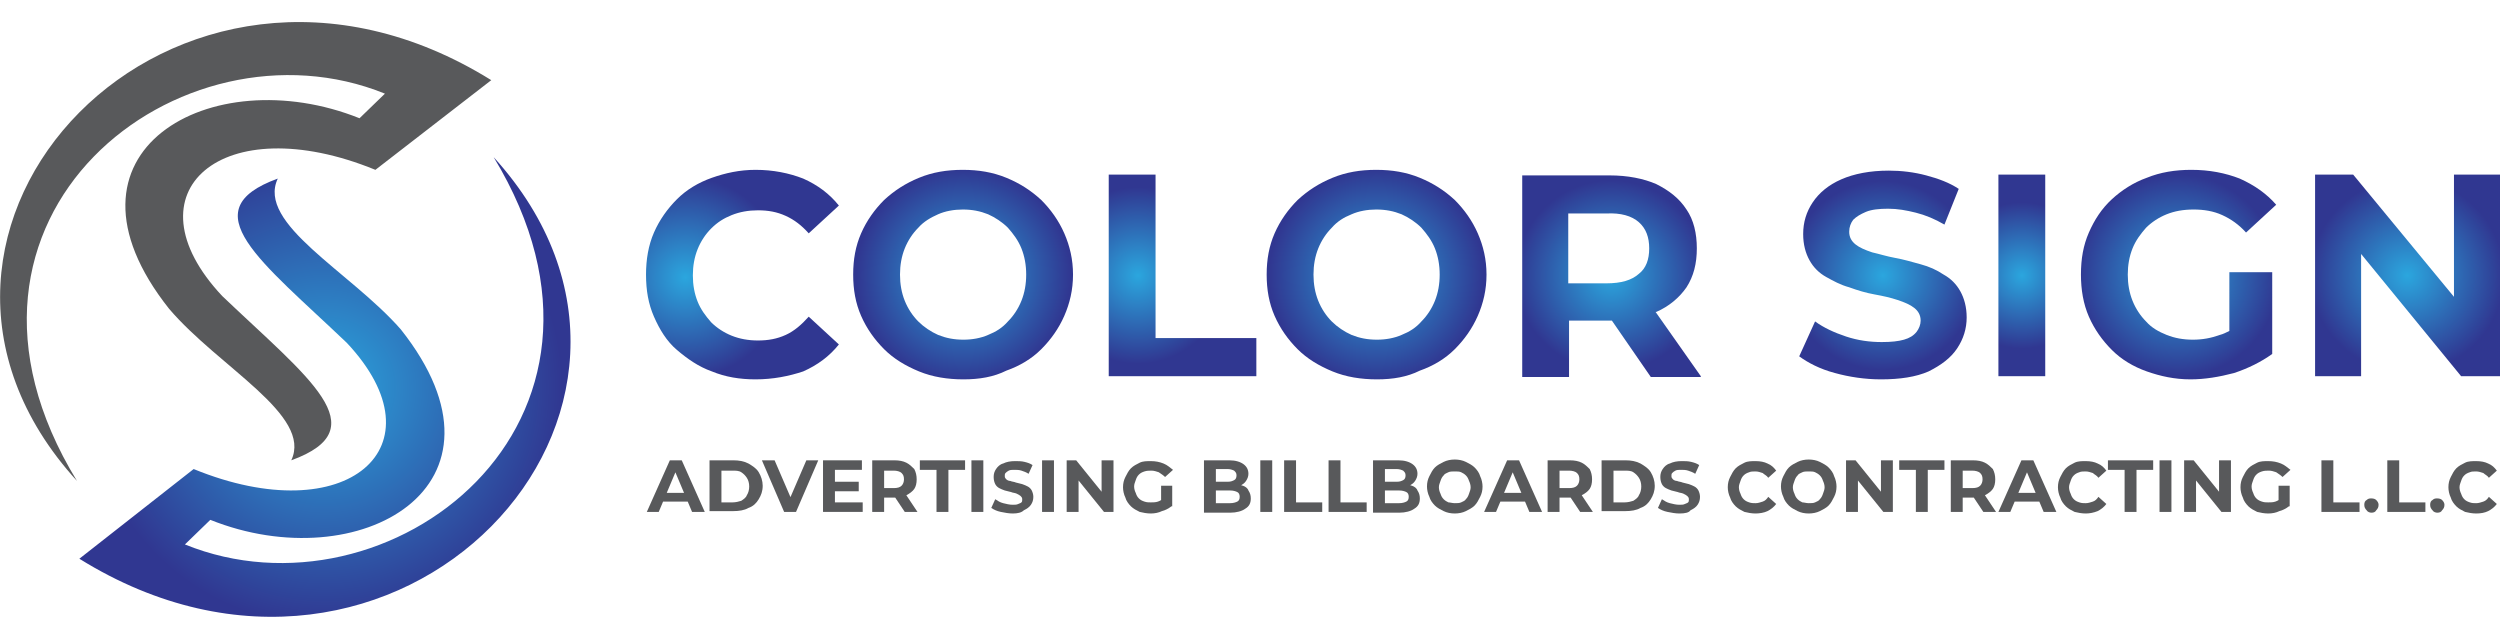
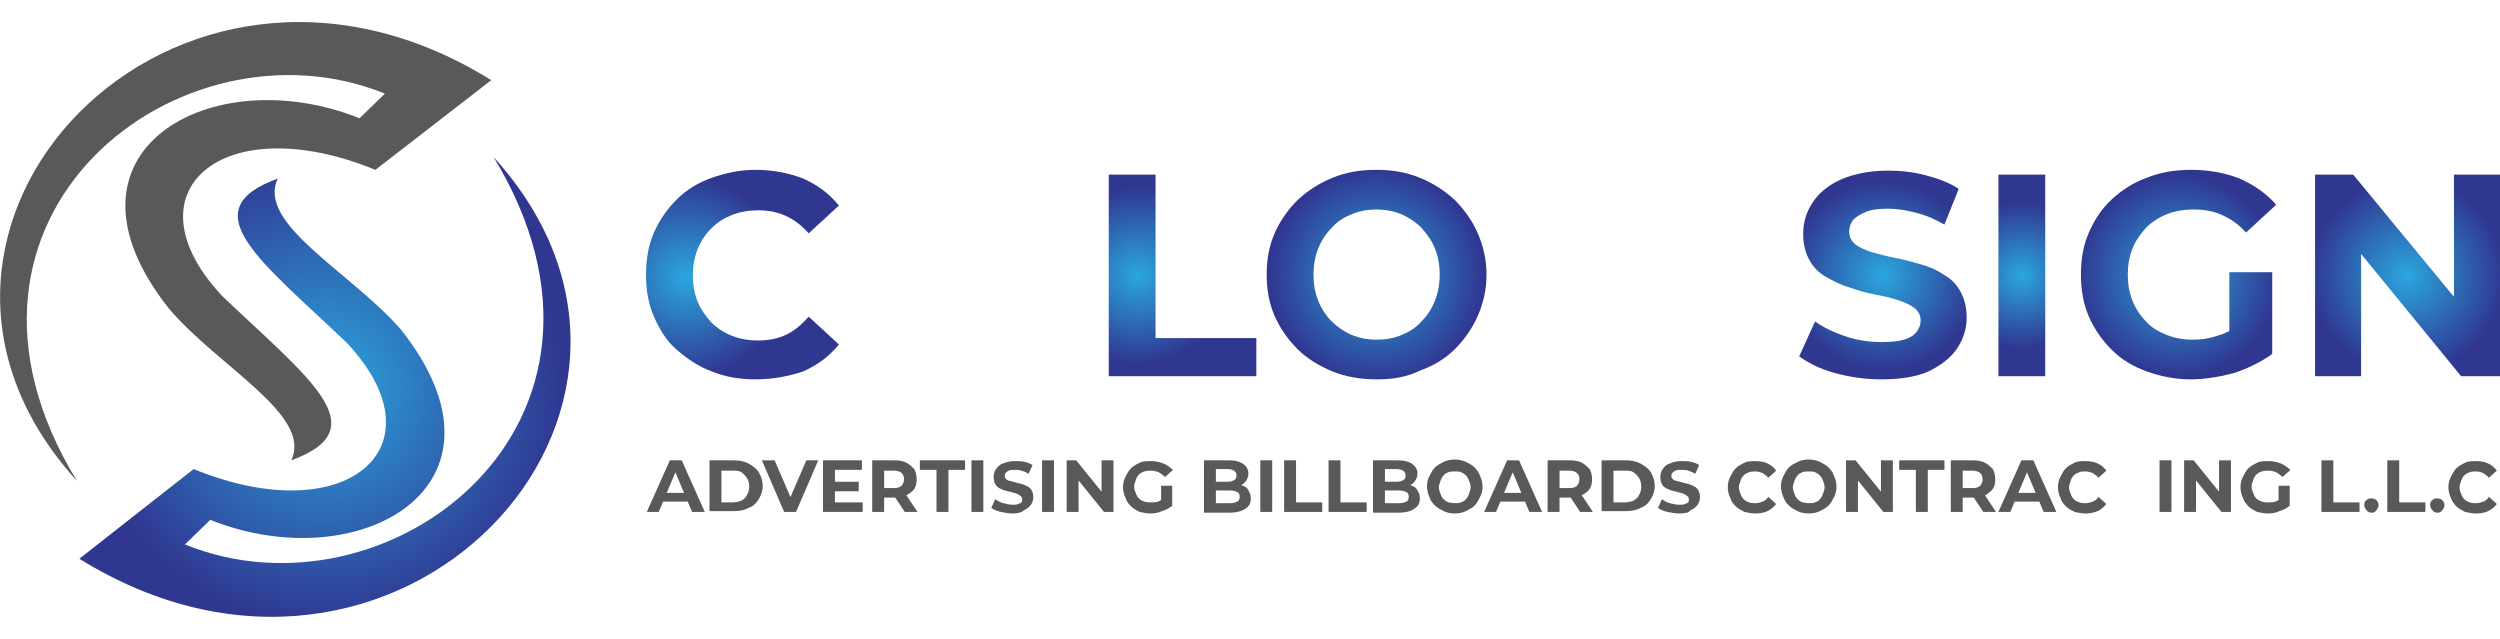
<svg xmlns="http://www.w3.org/2000/svg" id="Layer_1" x="0px" y="0px" viewBox="0 0 315 80.5" style="enable-background:new 0 0 315 80.5;" xml:space="preserve">
  <style type="text/css">	.st0{fill:#58595B;}	.st1{fill:url(#SVGID_1_);}	.st2{fill:url(#SVGID_00000181081331224259813750000012534027682213840553_);}	.st3{fill:url(#SVGID_00000006669270971710466330000013039846761214504101_);}	.st4{fill:url(#SVGID_00000062185256051481652800000009833825490190702210_);}	.st5{fill:url(#SVGID_00000008115930026451311800000009834570767581950355_);}	.st6{fill:url(#SVGID_00000121263458658588368170000011420271653910786974_);}	.st7{fill:url(#SVGID_00000111902717825557851870000008614016533081297807_);}	.st8{fill:url(#SVGID_00000000939603437607437180000001681497760092455316_);}	.st9{fill:url(#SVGID_00000003793725521335236450000016156588762082105782_);}	.st10{fill:url(#SVGID_00000050642735771095430420000003884417463368990910_);}</style>
  <g>
    <g>
      <path class="st0" d="M61.9,10.1C22-14.7-19.2,28.9,9.7,60.6C-10.8,27.1,22.9,1.4,48.5,11.8l-3.2,3.1c-18.7-7.5-39.7,4.2-24,24   c6.3,7.4,18.1,13.4,15.4,19.1c11-4,2.1-10.4-8.7-20.7c-12.3-13.1,0-23.8,19.3-15.9L61.9,10.1z" />
      <radialGradient id="SVGID_1_" cx="40.923" cy="48.798" r="29.957" gradientUnits="userSpaceOnUse">
        <stop offset="0" style="stop-color:#2BA6DE" />
        <stop offset="1" style="stop-color:#303791" />
      </radialGradient>
      <path class="st1" d="M10,70.4c39.9,24.8,81.1-18.8,52.2-50.6c20.4,33.6-13.3,59.2-38.9,48.8l3.2-3.1c18.7,7.5,39.7-4.2,24-24   C44.1,34.2,32.3,28.2,35,22.5c-11,4-2.1,10.4,8.7,20.7C56,56.3,43.7,67,24.4,59.1L10,70.4z" />
    </g>
    <g>
      <radialGradient id="SVGID_00000063625410629461891780000016993649202213637036_" cx="86.365" cy="34.951" r="12.63" gradientUnits="userSpaceOnUse">
        <stop offset="0" style="stop-color:#2BA6DE" />
        <stop offset="1" style="stop-color:#303791" />
      </radialGradient>
      <path style="fill:url(#SVGID_00000063625410629461891780000016993649202213637036_);" d="M95.2,47.8c-2,0-3.8-0.3-5.5-1   c-1.7-0.6-3.1-1.6-4.4-2.7s-2.2-2.6-2.9-4.2c-0.7-1.6-1-3.3-1-5.3c0-1.9,0.3-3.7,1-5.3s1.7-3,2.9-4.2c1.2-1.2,2.7-2.1,4.4-2.7   c1.7-0.6,3.5-1,5.5-1c2.2,0,4.2,0.4,6,1.1c1.8,0.8,3.3,1.9,4.5,3.4l-3.8,3.5c-0.9-1-1.8-1.7-2.9-2.2c-1.1-0.5-2.2-0.7-3.5-0.7   c-1.2,0-2.3,0.2-3.3,0.6c-1,0.4-1.8,0.9-2.6,1.7c-0.7,0.7-1.3,1.6-1.7,2.6c-0.4,1-0.6,2.1-0.6,3.3c0,1.2,0.2,2.3,0.6,3.3   c0.4,1,1,1.8,1.7,2.6c0.7,0.7,1.6,1.3,2.6,1.7c1,0.4,2.1,0.6,3.3,0.6c1.3,0,2.4-0.2,3.5-0.7c1.1-0.5,2-1.3,2.9-2.3l3.8,3.5   c-1.2,1.5-2.7,2.6-4.5,3.4C99.4,47.4,97.4,47.8,95.2,47.8z" />
      <radialGradient id="SVGID_00000168798862681846681900000007660137940980676797_" cx="143.381" cy="34.707" r="11.127" gradientUnits="userSpaceOnUse">
        <stop offset="0" style="stop-color:#2BA6DE" />
        <stop offset="1" style="stop-color:#303791" />
      </radialGradient>
      <path style="fill:url(#SVGID_00000168798862681846681900000007660137940980676797_);" d="M139.7,47.4V22h5.9v20.6h12.7v4.8H139.7z   " />
      <radialGradient id="SVGID_00000026162664050957778860000009694935969463086977_" cx="173.461" cy="34.707" r="13.513" gradientUnits="userSpaceOnUse">
        <stop offset="0" style="stop-color:#2BA6DE" />
        <stop offset="1" style="stop-color:#303791" />
      </radialGradient>
      <path style="fill:url(#SVGID_00000026162664050957778860000009694935969463086977_);" d="M173.5,47.8c-2,0-3.9-0.3-5.6-1   c-1.7-0.7-3.2-1.6-4.4-2.8c-1.2-1.2-2.2-2.6-2.9-4.2c-0.7-1.6-1-3.3-1-5.2s0.3-3.6,1-5.2c0.7-1.6,1.7-3,2.9-4.2   c1.3-1.2,2.7-2.1,4.4-2.8c1.7-0.7,3.5-1,5.5-1c2,0,3.8,0.3,5.5,1c1.7,0.7,3.1,1.6,4.4,2.8c1.2,1.2,2.2,2.6,2.9,4.2   c0.7,1.6,1.1,3.3,1.1,5.2c0,1.9-0.4,3.6-1.1,5.2c-0.7,1.6-1.7,3-2.9,4.2c-1.2,1.2-2.7,2.1-4.4,2.7   C177.3,47.5,175.5,47.8,173.5,47.8z M173.5,42.8c1.1,0,2.2-0.2,3.1-0.6c1-0.4,1.8-0.9,2.5-1.7c0.7-0.7,1.3-1.6,1.7-2.6   c0.4-1,0.6-2.1,0.6-3.3c0-1.2-0.2-2.3-0.6-3.3c-0.4-1-1-1.8-1.7-2.6c-0.7-0.7-1.6-1.3-2.5-1.7c-1-0.4-2-0.6-3.2-0.6   c-1.1,0-2.2,0.2-3.1,0.6c-1,0.4-1.8,0.9-2.5,1.7c-0.7,0.7-1.3,1.6-1.7,2.6c-0.4,1-0.6,2.1-0.6,3.3c0,1.2,0.2,2.3,0.6,3.3   c0.4,1,1,1.9,1.7,2.6c0.7,0.7,1.6,1.3,2.5,1.7C171.3,42.6,172.3,42.8,173.5,42.8z" />
      <radialGradient id="SVGID_00000065765133760227873240000006474386608107156661_" cx="203.015" cy="34.707" r="11.989" gradientUnits="userSpaceOnUse">
        <stop offset="0" style="stop-color:#2BA6DE" />
        <stop offset="1" style="stop-color:#303791" />
      </radialGradient>
-       <path style="fill:url(#SVGID_00000065765133760227873240000006474386608107156661_);" d="M214.3,47.4l-5.7-8.1c0,0,0,0,0.1,0   c1.6-0.7,2.9-1.8,3.8-3.1c0.9-1.4,1.3-3,1.3-4.9c0-1.9-0.4-3.6-1.3-4.9c-0.9-1.4-2.2-2.4-3.8-3.2c-1.6-0.7-3.6-1.1-5.9-1.1h-11   v25.4h5.9v-7.1h5.1c0.1,0,0.2,0,0.3,0l4.9,7.1H214.3z M206.5,28c0.9,0.8,1.3,1.9,1.3,3.3c0,1.4-0.4,2.5-1.3,3.2   c-0.9,0.8-2.2,1.2-4.1,1.2h-4.8v-8.8h4.8C204.2,26.8,205.6,27.2,206.5,28z" />
      <radialGradient id="SVGID_00000094575887328875425980000002003106799265385662_" cx="237.247" cy="34.707" r="11.91" gradientUnits="userSpaceOnUse">
        <stop offset="0" style="stop-color:#2BA6DE" />
        <stop offset="1" style="stop-color:#303791" />
      </radialGradient>
      <path style="fill:url(#SVGID_00000094575887328875425980000002003106799265385662_);" d="M237,47.8c-2,0-4-0.3-5.8-0.8   c-1.9-0.5-3.4-1.3-4.5-2.1l2-4.4c1.1,0.8,2.4,1.4,3.9,1.9c1.5,0.5,3,0.7,4.5,0.7c1.2,0,2.1-0.1,2.8-0.3c0.7-0.2,1.2-0.5,1.6-1   c0.3-0.4,0.5-0.9,0.5-1.4c0-0.7-0.3-1.2-0.8-1.6c-0.5-0.4-1.2-0.7-2.1-1c-0.9-0.3-1.8-0.5-2.9-0.7c-1.1-0.2-2.1-0.5-3.2-0.9   c-1.1-0.3-2-0.8-2.9-1.3c-0.9-0.5-1.6-1.2-2.1-2.1c-0.5-0.9-0.8-2-0.8-3.3c0-1.5,0.4-2.8,1.2-4c0.8-1.2,2-2.2,3.6-2.9   c1.6-0.7,3.6-1.1,6-1.1c1.6,0,3.2,0.2,4.7,0.6c1.5,0.4,2.9,0.9,4.1,1.7l-1.8,4.5c-1.2-0.7-2.4-1.2-3.6-1.5   c-1.2-0.3-2.3-0.5-3.5-0.5c-1.1,0-2.1,0.1-2.8,0.4c-0.7,0.3-1.2,0.6-1.6,1c-0.3,0.4-0.5,0.9-0.5,1.5c0,0.7,0.3,1.2,0.8,1.6   c0.5,0.4,1.2,0.7,2.1,1c0.9,0.2,1.8,0.5,2.9,0.7c1.1,0.2,2.1,0.5,3.2,0.8c1.1,0.3,2,0.7,2.9,1.3c0.9,0.5,1.6,1.2,2.1,2.1   s0.8,2,0.8,3.3c0,1.4-0.4,2.7-1.2,3.9c-0.8,1.2-2,2.1-3.6,2.9C241.4,47.5,239.4,47.8,237,47.8z" />
      <radialGradient id="SVGID_00000119076406831594479400000001660970260274515331_" cx="274.417" cy="34.707" r="12.717" gradientUnits="userSpaceOnUse">
        <stop offset="0" style="stop-color:#2BA6DE" />
        <stop offset="1" style="stop-color:#303791" />
      </radialGradient>
      <path style="fill:url(#SVGID_00000119076406831594479400000001660970260274515331_);" d="M280.9,41.7c-0.4,0.2-0.8,0.4-1.2,0.5   c-1.1,0.4-2.2,0.6-3.4,0.6c-1.2,0-2.3-0.2-3.3-0.6c-1-0.4-1.9-0.9-2.6-1.7c-0.7-0.7-1.3-1.6-1.7-2.6c-0.4-1-0.6-2.1-0.6-3.3   c0-1.2,0.2-2.3,0.6-3.3c0.4-1,1-1.8,1.7-2.6c0.7-0.7,1.6-1.3,2.6-1.7c1-0.4,2.1-0.6,3.4-0.6c1.3,0,2.5,0.2,3.6,0.7s2.1,1.2,3,2.2   l3.8-3.5c-1.2-1.4-2.8-2.5-4.6-3.3c-1.8-0.7-3.8-1.1-6.1-1.1c-2,0-3.9,0.3-5.6,1c-1.7,0.6-3.2,1.6-4.4,2.7   c-1.3,1.2-2.2,2.6-2.9,4.2c-0.7,1.6-1,3.3-1,5.3c0,1.9,0.3,3.7,1,5.3c0.7,1.6,1.7,3,2.9,4.2c1.2,1.2,2.7,2.1,4.4,2.7   c1.7,0.6,3.5,1,5.5,1c1.8,0,3.6-0.3,5.5-0.8c1.8-0.6,3.4-1.4,4.8-2.4V34.3h-5.4V41.7z" />
      <radialGradient id="SVGID_00000011006423795161704390000004783692405524393129_" cx="303.319" cy="34.707" r="12.178" gradientUnits="userSpaceOnUse">
        <stop offset="0" style="stop-color:#2BA6DE" />
        <stop offset="1" style="stop-color:#303791" />
      </radialGradient>
      <polygon style="fill:url(#SVGID_00000011006423795161704390000004783692405524393129_);" points="309.2,22 309.2,37.4 296.5,22    291.7,22 291.7,47.4 297.5,47.4 297.5,32 310.1,47.4 315,47.4 315,22   " />
      <radialGradient id="SVGID_00000172399874892672243490000017740082094832692912_" cx="254.762" cy="34.707" r="9.212" gradientUnits="userSpaceOnUse">
        <stop offset="0" style="stop-color:#2BA6DE" />
        <stop offset="1" style="stop-color:#303791" />
      </radialGradient>
      <polygon style="fill:url(#SVGID_00000172399874892672243490000017740082094832692912_);" points="251.8,22 251.8,28.4 251.8,34.7    251.8,41.1 251.8,47.4 257.7,47.4 257.7,41.1 257.7,34.7 257.7,28.4 257.7,22   " />
      <g>
        <path class="st0" d="M81.5,64.5l2.9-6.5h1.5l2.9,6.5h-1.6l-2.4-5.7h0.6L83,64.5H81.5z M82.9,63.2l0.4-1.1h3.3l0.4,1.1H82.9z" />
        <path class="st0" d="M89.4,64.5V58h3c0.7,0,1.3,0.1,1.9,0.4c0.5,0.3,1,0.6,1.3,1.1c0.3,0.5,0.5,1.1,0.5,1.7    c0,0.7-0.2,1.2-0.5,1.7c-0.3,0.5-0.7,0.9-1.3,1.1c-0.5,0.3-1.2,0.4-1.9,0.4H89.4z M90.9,63.3h1.4c0.4,0,0.8-0.1,1.1-0.2    c0.3-0.2,0.6-0.4,0.7-0.7c0.2-0.3,0.3-0.7,0.3-1.1c0-0.4-0.1-0.8-0.3-1.1c-0.2-0.3-0.4-0.5-0.7-0.7c-0.3-0.2-0.7-0.2-1.1-0.2    h-1.4V63.3z" />
        <path class="st0" d="M98.8,64.5L96,58h1.6l2.5,5.8h-1l2.5-5.8h1.5l-2.8,6.5H98.8z" />
        <path class="st0" d="M105.2,63.3h3.5v1.2h-5V58h4.9v1.2h-3.4V63.3z M105.1,60.7h3.1v1.2h-3.1V60.7z" />
        <path class="st0" d="M109.9,64.5V58h2.8c0.6,0,1.1,0.1,1.5,0.3c0.4,0.2,0.7,0.5,1,0.8c0.2,0.4,0.3,0.8,0.3,1.3    c0,0.5-0.1,0.9-0.3,1.2c-0.2,0.3-0.6,0.6-1,0.8c-0.4,0.2-0.9,0.3-1.5,0.3h-2l0.7-0.7v2.5H109.9z M111.4,62.2l-0.7-0.7h1.9    c0.5,0,0.8-0.1,1-0.3c0.2-0.2,0.3-0.5,0.3-0.8c0-0.4-0.1-0.6-0.3-0.8c-0.2-0.2-0.6-0.3-1-0.3h-1.9l0.7-0.7V62.2z M114,64.5    l-1.6-2.4h1.6l1.6,2.4H114z" />
        <path class="st0" d="M118,64.5v-5.3h-2.1V58h5.7v1.2h-2.1v5.3H118z" />
        <path class="st0" d="M122.4,64.5V58h1.5v6.5H122.4z" />
        <path class="st0" d="M127.6,64.7c-0.5,0-1-0.1-1.5-0.2c-0.5-0.1-0.9-0.3-1.2-0.5l0.5-1.1c0.3,0.2,0.6,0.4,1,0.5    c0.4,0.1,0.8,0.2,1.2,0.2c0.3,0,0.5,0,0.7-0.1c0.2-0.1,0.3-0.1,0.4-0.2c0.1-0.1,0.1-0.2,0.1-0.4c0-0.2-0.1-0.3-0.2-0.4    c-0.1-0.1-0.3-0.2-0.5-0.3s-0.5-0.1-0.7-0.2c-0.3-0.1-0.5-0.1-0.8-0.2c-0.3-0.1-0.5-0.2-0.7-0.3c-0.2-0.1-0.4-0.3-0.5-0.5    c-0.1-0.2-0.2-0.5-0.2-0.9c0-0.4,0.1-0.7,0.3-1c0.2-0.3,0.5-0.6,0.9-0.7c0.4-0.2,0.9-0.3,1.5-0.3c0.4,0,0.8,0,1.2,0.1    c0.4,0.1,0.7,0.2,1,0.4l-0.5,1.1c-0.3-0.2-0.6-0.3-0.9-0.4c-0.3-0.1-0.6-0.1-0.9-0.1c-0.3,0-0.5,0-0.7,0.1    c-0.2,0.1-0.3,0.2-0.4,0.3c-0.1,0.1-0.1,0.2-0.1,0.4c0,0.2,0.1,0.3,0.2,0.4c0.1,0.1,0.3,0.2,0.5,0.2c0.2,0.1,0.5,0.1,0.7,0.2    c0.3,0.1,0.5,0.1,0.8,0.2c0.3,0.1,0.5,0.2,0.7,0.3c0.2,0.1,0.4,0.3,0.5,0.5c0.1,0.2,0.2,0.5,0.2,0.8c0,0.4-0.1,0.7-0.3,1    c-0.2,0.3-0.5,0.5-0.9,0.7C128.7,64.6,128.2,64.7,127.6,64.7z" />
        <path class="st0" d="M131.3,64.5V58h1.5v6.5H131.3z" />
        <path class="st0" d="M134.4,64.5V58h1.2l3.8,4.7h-0.6V58h1.5v6.5h-1.2l-3.8-4.7h0.6v4.7H134.4z" />
        <path class="st0" d="M145,64.7c-0.5,0-1-0.1-1.4-0.2c-0.4-0.2-0.8-0.4-1.1-0.7c-0.3-0.3-0.6-0.7-0.7-1.1    c-0.2-0.4-0.3-0.9-0.3-1.3c0-0.5,0.1-0.9,0.3-1.3c0.2-0.4,0.4-0.8,0.7-1.1c0.3-0.3,0.7-0.5,1.1-0.7c0.4-0.2,0.9-0.2,1.4-0.2    c0.6,0,1.1,0.1,1.6,0.3c0.5,0.2,0.8,0.5,1.2,0.8l-1,0.9c-0.2-0.2-0.5-0.4-0.8-0.6c-0.3-0.1-0.6-0.2-0.9-0.2c-0.3,0-0.6,0-0.9,0.1    c-0.3,0.1-0.5,0.2-0.7,0.4c-0.2,0.2-0.3,0.4-0.4,0.7c-0.1,0.3-0.2,0.5-0.2,0.8c0,0.3,0.1,0.6,0.2,0.8c0.1,0.3,0.2,0.5,0.4,0.7    c0.2,0.2,0.4,0.3,0.7,0.4c0.3,0.1,0.5,0.1,0.8,0.1c0.3,0,0.6,0,0.9-0.1c0.3-0.1,0.6-0.3,0.8-0.5l0.9,1.1    c-0.4,0.3-0.8,0.5-1.2,0.6C146,64.6,145.5,64.7,145,64.7z M146.3,63.6v-2.4h1.4v2.6L146.3,63.6z" />
        <path class="st0" d="M151.7,64.5V58h3.2c0.8,0,1.4,0.2,1.8,0.5c0.4,0.3,0.6,0.7,0.6,1.2c0,0.3-0.1,0.6-0.3,0.9    c-0.2,0.3-0.4,0.4-0.7,0.6c-0.3,0.1-0.6,0.2-1,0.2l0.2-0.4c0.4,0,0.8,0.1,1.1,0.2c0.3,0.1,0.6,0.3,0.7,0.6c0.2,0.3,0.3,0.6,0.3,1    c0,0.6-0.2,1-0.7,1.3c-0.4,0.3-1.1,0.5-1.9,0.5H151.7z M153.2,63.4h1.8c0.4,0,0.7-0.1,0.9-0.2c0.2-0.1,0.3-0.3,0.3-0.6    c0-0.3-0.1-0.5-0.3-0.6c-0.2-0.1-0.5-0.2-0.9-0.2h-1.9v-1.1h1.6c0.4,0,0.6-0.1,0.8-0.2c0.2-0.1,0.3-0.3,0.3-0.6    c0-0.3-0.1-0.4-0.3-0.6c-0.2-0.1-0.5-0.2-0.8-0.2h-1.5V63.4z" />
        <path class="st0" d="M158.8,64.5V58h1.5v6.5H158.8z" />
        <path class="st0" d="M161.8,64.5V58h1.5v5.3h3.3v1.2H161.8z" />
        <path class="st0" d="M167.4,64.5V58h1.5v5.3h3.3v1.2H167.4z" />
        <path class="st0" d="M173,64.5V58h3.2c0.8,0,1.4,0.2,1.8,0.5c0.4,0.3,0.6,0.7,0.6,1.2c0,0.3-0.1,0.6-0.3,0.9    c-0.2,0.3-0.4,0.4-0.7,0.6c-0.3,0.1-0.6,0.2-1,0.2l0.2-0.4c0.4,0,0.8,0.1,1.1,0.2c0.3,0.1,0.6,0.3,0.7,0.6c0.2,0.3,0.3,0.6,0.3,1    c0,0.6-0.2,1-0.7,1.3c-0.4,0.3-1.1,0.5-1.9,0.5H173z M174.5,63.4h1.8c0.4,0,0.7-0.1,0.9-0.2c0.2-0.1,0.3-0.3,0.3-0.6    c0-0.3-0.1-0.5-0.3-0.6c-0.2-0.1-0.5-0.2-0.9-0.2h-1.9v-1.1h1.6c0.4,0,0.6-0.1,0.8-0.2c0.2-0.1,0.3-0.3,0.3-0.6    c0-0.3-0.1-0.4-0.3-0.6c-0.2-0.1-0.5-0.2-0.8-0.2h-1.5V63.4z" />
        <path class="st0" d="M183.3,64.7c-0.5,0-1-0.1-1.4-0.3c-0.4-0.2-0.8-0.4-1.1-0.7c-0.3-0.3-0.6-0.7-0.7-1.1    c-0.2-0.4-0.3-0.9-0.3-1.3c0-0.5,0.1-0.9,0.3-1.3c0.2-0.4,0.4-0.8,0.7-1.1c0.3-0.3,0.7-0.5,1.1-0.7c0.4-0.2,0.9-0.3,1.4-0.3    c0.5,0,1,0.1,1.4,0.3c0.4,0.2,0.8,0.4,1.1,0.7c0.3,0.3,0.6,0.7,0.7,1.1c0.2,0.4,0.3,0.9,0.3,1.3c0,0.5-0.1,0.9-0.3,1.3    c-0.2,0.4-0.4,0.8-0.7,1.1c-0.3,0.3-0.7,0.5-1.1,0.7C184.3,64.6,183.8,64.7,183.3,64.7z M183.3,63.4c0.3,0,0.6,0,0.8-0.1    c0.2-0.1,0.5-0.2,0.6-0.4c0.2-0.2,0.3-0.4,0.4-0.7c0.1-0.3,0.2-0.5,0.2-0.8c0-0.3-0.1-0.6-0.2-0.8c-0.1-0.3-0.2-0.5-0.4-0.7    c-0.2-0.2-0.4-0.3-0.6-0.4c-0.2-0.1-0.5-0.1-0.8-0.1c-0.3,0-0.6,0-0.8,0.1c-0.2,0.1-0.5,0.2-0.6,0.4c-0.2,0.2-0.3,0.4-0.4,0.7    c-0.1,0.3-0.2,0.5-0.2,0.8c0,0.3,0.1,0.6,0.2,0.8c0.1,0.3,0.2,0.5,0.4,0.7c0.2,0.2,0.4,0.3,0.6,0.4    C182.7,63.3,183,63.4,183.3,63.4z" />
        <path class="st0" d="M187,64.5l2.9-6.5h1.5l2.9,6.5h-1.6l-2.4-5.7h0.6l-2.4,5.7H187z M188.5,63.2l0.4-1.1h3.3l0.4,1.1H188.5z" />
        <path class="st0" d="M195,64.5V58h2.8c0.6,0,1.1,0.1,1.5,0.3c0.4,0.2,0.7,0.5,1,0.8c0.2,0.4,0.3,0.8,0.3,1.3    c0,0.5-0.1,0.9-0.3,1.2c-0.2,0.3-0.6,0.6-1,0.8c-0.4,0.2-0.9,0.3-1.5,0.3h-2l0.7-0.7v2.5H195z M196.5,62.2l-0.7-0.7h1.9    c0.5,0,0.8-0.1,1-0.3c0.2-0.2,0.3-0.5,0.3-0.8c0-0.4-0.1-0.6-0.3-0.8c-0.2-0.2-0.6-0.3-1-0.3h-1.9l0.7-0.7V62.2z M199.1,64.5    l-1.6-2.4h1.6l1.6,2.4H199.1z" />
        <path class="st0" d="M201.8,64.5V58h3c0.7,0,1.3,0.1,1.9,0.4c0.5,0.3,1,0.6,1.3,1.1c0.3,0.5,0.5,1.1,0.5,1.7    c0,0.7-0.2,1.2-0.5,1.7c-0.3,0.5-0.7,0.9-1.3,1.1c-0.5,0.3-1.2,0.4-1.9,0.4H201.8z M203.3,63.3h1.4c0.4,0,0.8-0.1,1.1-0.2    c0.3-0.2,0.6-0.4,0.7-0.7c0.2-0.3,0.3-0.7,0.3-1.1c0-0.4-0.1-0.8-0.3-1.1c-0.2-0.3-0.4-0.5-0.7-0.7c-0.3-0.2-0.7-0.2-1.1-0.2    h-1.4V63.3z" />
        <path class="st0" d="M211.6,64.7c-0.5,0-1-0.1-1.5-0.2c-0.5-0.1-0.9-0.3-1.2-0.5l0.5-1.1c0.3,0.2,0.6,0.4,1,0.5    c0.4,0.1,0.8,0.2,1.2,0.2c0.3,0,0.5,0,0.7-0.1c0.2-0.1,0.3-0.1,0.4-0.2c0.1-0.1,0.1-0.2,0.1-0.4c0-0.2-0.1-0.3-0.2-0.4    c-0.1-0.1-0.3-0.2-0.5-0.3s-0.5-0.1-0.7-0.2c-0.3-0.1-0.5-0.1-0.8-0.2c-0.3-0.1-0.5-0.2-0.7-0.3c-0.2-0.1-0.4-0.3-0.5-0.5    c-0.1-0.2-0.2-0.5-0.2-0.9c0-0.4,0.1-0.7,0.3-1c0.2-0.3,0.5-0.6,0.9-0.7c0.4-0.2,0.9-0.3,1.5-0.3c0.4,0,0.8,0,1.2,0.1    c0.4,0.1,0.7,0.2,1,0.4l-0.5,1.1c-0.3-0.2-0.6-0.3-0.9-0.4c-0.3-0.1-0.6-0.1-0.9-0.1c-0.3,0-0.5,0-0.7,0.1    c-0.2,0.1-0.3,0.2-0.4,0.3c-0.1,0.1-0.1,0.2-0.1,0.4c0,0.2,0.1,0.3,0.2,0.4c0.1,0.1,0.3,0.2,0.5,0.2c0.2,0.1,0.5,0.1,0.7,0.2    c0.3,0.1,0.5,0.1,0.8,0.2c0.3,0.1,0.5,0.2,0.7,0.3c0.2,0.1,0.4,0.3,0.5,0.5c0.1,0.2,0.2,0.5,0.2,0.8c0,0.4-0.1,0.7-0.3,1    c-0.2,0.3-0.5,0.5-0.9,0.7C212.8,64.6,212.3,64.7,211.6,64.7z" />
        <path class="st0" d="M221.2,64.7c-0.5,0-1-0.1-1.4-0.2c-0.4-0.2-0.8-0.4-1.1-0.7c-0.3-0.3-0.6-0.7-0.7-1.1    c-0.2-0.4-0.3-0.9-0.3-1.3c0-0.5,0.1-0.9,0.3-1.3c0.2-0.4,0.4-0.8,0.7-1.1c0.3-0.3,0.7-0.5,1.1-0.7c0.4-0.2,0.9-0.2,1.4-0.2    c0.6,0,1.1,0.1,1.5,0.3c0.5,0.2,0.8,0.5,1.1,0.9l-1,0.9c-0.2-0.3-0.5-0.4-0.7-0.6c-0.3-0.1-0.6-0.2-0.9-0.2c-0.3,0-0.6,0-0.8,0.1    c-0.3,0.1-0.5,0.2-0.7,0.4c-0.2,0.2-0.3,0.4-0.4,0.7c-0.1,0.3-0.2,0.5-0.2,0.8c0,0.3,0.1,0.6,0.2,0.8c0.1,0.3,0.2,0.5,0.4,0.7    c0.2,0.2,0.4,0.3,0.7,0.4c0.3,0.1,0.5,0.1,0.8,0.1c0.3,0,0.6-0.1,0.9-0.2c0.3-0.1,0.5-0.3,0.7-0.6l1,0.9    c-0.3,0.4-0.7,0.7-1.1,0.9C222.3,64.6,221.7,64.7,221.2,64.7z" />
        <path class="st0" d="M227.9,64.7c-0.5,0-1-0.1-1.4-0.3c-0.4-0.2-0.8-0.4-1.1-0.7c-0.3-0.3-0.6-0.7-0.7-1.1    c-0.2-0.4-0.3-0.9-0.3-1.3c0-0.5,0.1-0.9,0.3-1.3c0.2-0.4,0.4-0.8,0.7-1.1c0.3-0.3,0.7-0.5,1.1-0.7c0.4-0.2,0.9-0.3,1.4-0.3    c0.5,0,1,0.1,1.4,0.3c0.4,0.2,0.8,0.4,1.1,0.7c0.3,0.3,0.6,0.7,0.7,1.1c0.2,0.4,0.3,0.9,0.3,1.3c0,0.5-0.1,0.9-0.3,1.3    c-0.2,0.4-0.4,0.8-0.7,1.1c-0.3,0.3-0.7,0.5-1.1,0.7C228.9,64.6,228.4,64.7,227.9,64.7z M227.9,63.4c0.3,0,0.6,0,0.8-0.1    c0.2-0.1,0.5-0.2,0.6-0.4c0.2-0.2,0.3-0.4,0.4-0.7c0.1-0.3,0.2-0.5,0.2-0.8c0-0.3-0.1-0.6-0.2-0.8c-0.1-0.3-0.2-0.5-0.4-0.7    c-0.2-0.2-0.4-0.3-0.6-0.4c-0.2-0.1-0.5-0.1-0.8-0.1c-0.3,0-0.6,0-0.8,0.1c-0.2,0.1-0.5,0.2-0.6,0.4c-0.2,0.2-0.3,0.4-0.4,0.7    c-0.1,0.3-0.2,0.5-0.2,0.8c0,0.3,0.1,0.6,0.2,0.8c0.1,0.3,0.2,0.5,0.4,0.7c0.2,0.2,0.4,0.3,0.6,0.4    C227.3,63.3,227.6,63.4,227.9,63.4z" />
        <path class="st0" d="M232.6,64.5V58h1.2l3.8,4.7H237V58h1.5v6.5h-1.2l-3.8-4.7h0.6v4.7H232.6z" />
        <path class="st0" d="M241.4,64.5v-5.3h-2.1V58h5.7v1.2h-2.1v5.3H241.4z" />
        <path class="st0" d="M245.8,64.5V58h2.8c0.6,0,1.1,0.1,1.5,0.3c0.4,0.2,0.7,0.5,1,0.8c0.2,0.4,0.3,0.8,0.3,1.3    c0,0.5-0.1,0.9-0.3,1.2c-0.2,0.3-0.6,0.6-1,0.8c-0.4,0.2-0.9,0.3-1.5,0.3h-2l0.7-0.7v2.5H245.8z M247.3,62.2l-0.7-0.7h1.9    c0.5,0,0.8-0.1,1-0.3c0.2-0.2,0.3-0.5,0.3-0.8c0-0.4-0.1-0.6-0.3-0.8c-0.2-0.2-0.6-0.3-1-0.3h-1.9l0.7-0.7V62.2z M249.9,64.5    l-1.6-2.4h1.6l1.6,2.4H249.9z" />
        <path class="st0" d="M251.8,64.5l2.9-6.5h1.5l2.9,6.5h-1.6l-2.4-5.7h0.6l-2.4,5.7H251.8z M253.2,63.2l0.4-1.1h3.3l0.4,1.1H253.2z    " />
        <path class="st0" d="M262.8,64.7c-0.5,0-1-0.1-1.4-0.2c-0.4-0.2-0.8-0.4-1.1-0.7c-0.3-0.3-0.6-0.7-0.7-1.1    c-0.2-0.4-0.3-0.9-0.3-1.3c0-0.5,0.1-0.9,0.3-1.3c0.2-0.4,0.4-0.8,0.7-1.1c0.3-0.3,0.7-0.5,1.1-0.7c0.4-0.2,0.9-0.2,1.4-0.2    c0.6,0,1.1,0.1,1.5,0.3c0.5,0.2,0.8,0.5,1.1,0.9l-1,0.9c-0.2-0.3-0.5-0.4-0.7-0.6c-0.3-0.1-0.6-0.2-0.9-0.2c-0.3,0-0.6,0-0.8,0.1    c-0.3,0.1-0.5,0.2-0.7,0.4c-0.2,0.2-0.3,0.4-0.4,0.7c-0.1,0.3-0.2,0.5-0.2,0.8c0,0.3,0.1,0.6,0.2,0.8c0.1,0.3,0.2,0.5,0.4,0.7    c0.2,0.2,0.4,0.3,0.7,0.4c0.3,0.1,0.5,0.1,0.8,0.1c0.3,0,0.6-0.1,0.9-0.2c0.3-0.1,0.5-0.3,0.7-0.6l1,0.9    c-0.3,0.4-0.7,0.7-1.1,0.9C263.8,64.6,263.3,64.7,262.8,64.7z" />
-         <path class="st0" d="M267.7,64.5v-5.3h-2.1V58h5.7v1.2h-2.1v5.3H267.7z" />
        <path class="st0" d="M272.1,64.5V58h1.5v6.5H272.1z" />
        <path class="st0" d="M275.2,64.5V58h1.2l3.8,4.7h-0.6V58h1.5v6.5h-1.2l-3.8-4.7h0.6v4.7H275.2z" />
        <path class="st0" d="M285.8,64.7c-0.5,0-1-0.1-1.4-0.2c-0.4-0.2-0.8-0.4-1.1-0.7c-0.3-0.3-0.6-0.7-0.7-1.1    c-0.2-0.4-0.3-0.9-0.3-1.3c0-0.5,0.1-0.9,0.3-1.3c0.2-0.4,0.4-0.8,0.7-1.1c0.3-0.3,0.7-0.5,1.1-0.7c0.4-0.2,0.9-0.2,1.4-0.2    c0.6,0,1.1,0.1,1.6,0.3c0.5,0.2,0.8,0.5,1.2,0.8l-1,0.9c-0.2-0.2-0.5-0.4-0.8-0.6c-0.3-0.1-0.6-0.2-0.9-0.2c-0.3,0-0.6,0-0.9,0.1    c-0.3,0.1-0.5,0.2-0.7,0.4c-0.2,0.2-0.3,0.4-0.4,0.7c-0.1,0.3-0.2,0.5-0.2,0.8c0,0.3,0.1,0.6,0.2,0.8c0.1,0.3,0.2,0.5,0.4,0.7    c0.2,0.2,0.4,0.3,0.7,0.4c0.3,0.1,0.5,0.1,0.8,0.1c0.3,0,0.6,0,0.9-0.1c0.3-0.1,0.6-0.3,0.8-0.5l0.9,1.1    c-0.4,0.3-0.8,0.5-1.2,0.6C286.8,64.6,286.3,64.7,285.8,64.7z M287.1,63.6v-2.4h1.4v2.6L287.1,63.6z" />
        <path class="st0" d="M292.5,64.5V58h1.5v5.3h3.3v1.2H292.5z" />
        <path class="st0" d="M298.8,64.6c-0.2,0-0.5-0.1-0.6-0.3c-0.2-0.2-0.3-0.4-0.3-0.7c0-0.3,0.1-0.5,0.3-0.6    c0.2-0.2,0.4-0.2,0.6-0.2c0.3,0,0.5,0.1,0.6,0.2c0.2,0.2,0.3,0.4,0.3,0.6c0,0.3-0.1,0.5-0.3,0.7    C299.3,64.5,299.1,64.6,298.8,64.6z" />
        <path class="st0" d="M300.8,64.5V58h1.5v5.3h3.3v1.2H300.8z" />
        <path class="st0" d="M307.1,64.6c-0.2,0-0.5-0.1-0.6-0.3c-0.2-0.2-0.3-0.4-0.3-0.7c0-0.3,0.1-0.5,0.3-0.6    c0.2-0.2,0.4-0.2,0.6-0.2c0.3,0,0.5,0.1,0.6,0.2c0.2,0.2,0.3,0.4,0.3,0.6c0,0.3-0.1,0.5-0.3,0.7    C307.6,64.5,307.4,64.6,307.1,64.6z" />
        <path class="st0" d="M312,64.7c-0.5,0-1-0.1-1.4-0.2c-0.4-0.2-0.8-0.4-1.1-0.7c-0.3-0.3-0.6-0.7-0.7-1.1    c-0.2-0.4-0.3-0.9-0.3-1.3c0-0.5,0.1-0.9,0.3-1.3c0.2-0.4,0.4-0.8,0.7-1.1c0.3-0.3,0.7-0.5,1.1-0.7c0.4-0.2,0.9-0.2,1.4-0.2    c0.6,0,1.1,0.1,1.5,0.3c0.5,0.2,0.8,0.5,1.1,0.9l-1,0.9c-0.2-0.3-0.5-0.4-0.7-0.6c-0.3-0.1-0.6-0.2-0.9-0.2c-0.3,0-0.6,0-0.8,0.1    c-0.3,0.1-0.5,0.2-0.7,0.4c-0.2,0.2-0.3,0.4-0.4,0.7c-0.1,0.3-0.2,0.5-0.2,0.8c0,0.3,0.1,0.6,0.2,0.8c0.1,0.3,0.2,0.5,0.4,0.7    c0.2,0.2,0.4,0.3,0.7,0.4c0.3,0.1,0.5,0.1,0.8,0.1c0.3,0,0.6-0.1,0.9-0.2c0.3-0.1,0.5-0.3,0.7-0.6l1,0.9    c-0.3,0.4-0.7,0.7-1.1,0.9C313.1,64.6,312.6,64.7,312,64.7z" />
      </g>
      <radialGradient id="SVGID_00000104671466431834831390000013616600975991794361_" cx="121.386" cy="34.707" r="13.513" gradientUnits="userSpaceOnUse">
        <stop offset="0" style="stop-color:#2BA6DE" />
        <stop offset="1" style="stop-color:#303791" />
      </radialGradient>
-       <path style="fill:url(#SVGID_00000104671466431834831390000013616600975991794361_);" d="M121.4,47.8c-2,0-3.9-0.3-5.6-1   c-1.7-0.7-3.2-1.6-4.4-2.8c-1.2-1.2-2.2-2.6-2.9-4.2s-1-3.3-1-5.2s0.3-3.6,1-5.2c0.7-1.6,1.7-3,2.9-4.2c1.3-1.2,2.7-2.1,4.4-2.8   c1.7-0.7,3.5-1,5.5-1c2,0,3.8,0.3,5.5,1c1.7,0.7,3.1,1.6,4.4,2.8c1.2,1.2,2.2,2.6,2.9,4.2c0.7,1.6,1.1,3.3,1.1,5.2   c0,1.9-0.4,3.6-1.1,5.2c-0.7,1.6-1.7,3-2.9,4.2c-1.2,1.2-2.7,2.1-4.4,2.7C125.2,47.5,123.4,47.8,121.4,47.8z M121.4,42.8   c1.1,0,2.2-0.2,3.1-0.6c1-0.4,1.8-0.9,2.5-1.7c0.7-0.7,1.3-1.6,1.7-2.6c0.4-1,0.6-2.1,0.6-3.3c0-1.2-0.2-2.3-0.6-3.3   s-1-1.8-1.7-2.6c-0.7-0.7-1.6-1.3-2.5-1.7c-1-0.4-2-0.6-3.2-0.6c-1.1,0-2.2,0.2-3.1,0.6s-1.8,0.9-2.5,1.7   c-0.7,0.7-1.3,1.6-1.7,2.6c-0.4,1-0.6,2.1-0.6,3.3c0,1.2,0.2,2.3,0.6,3.3c0.4,1,1,1.9,1.7,2.6c0.7,0.7,1.6,1.3,2.5,1.7   C119.2,42.6,120.2,42.8,121.4,42.8z" />
    </g>
  </g>
</svg>